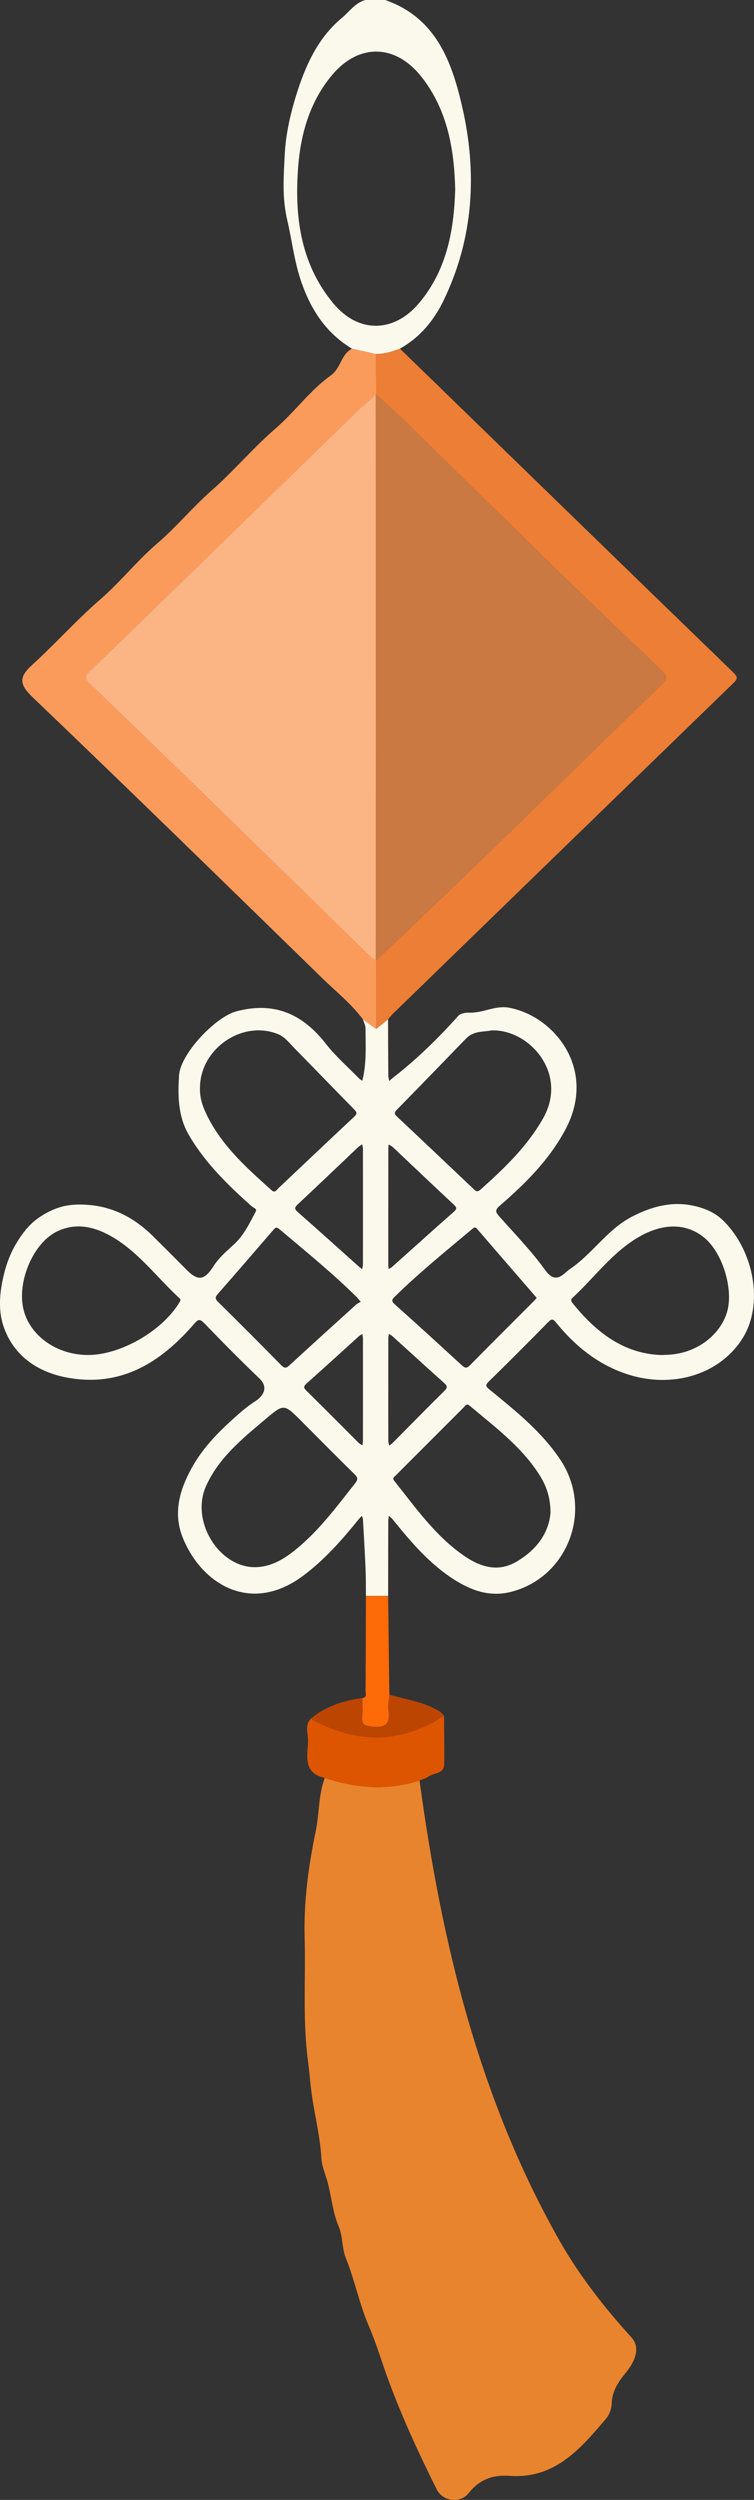
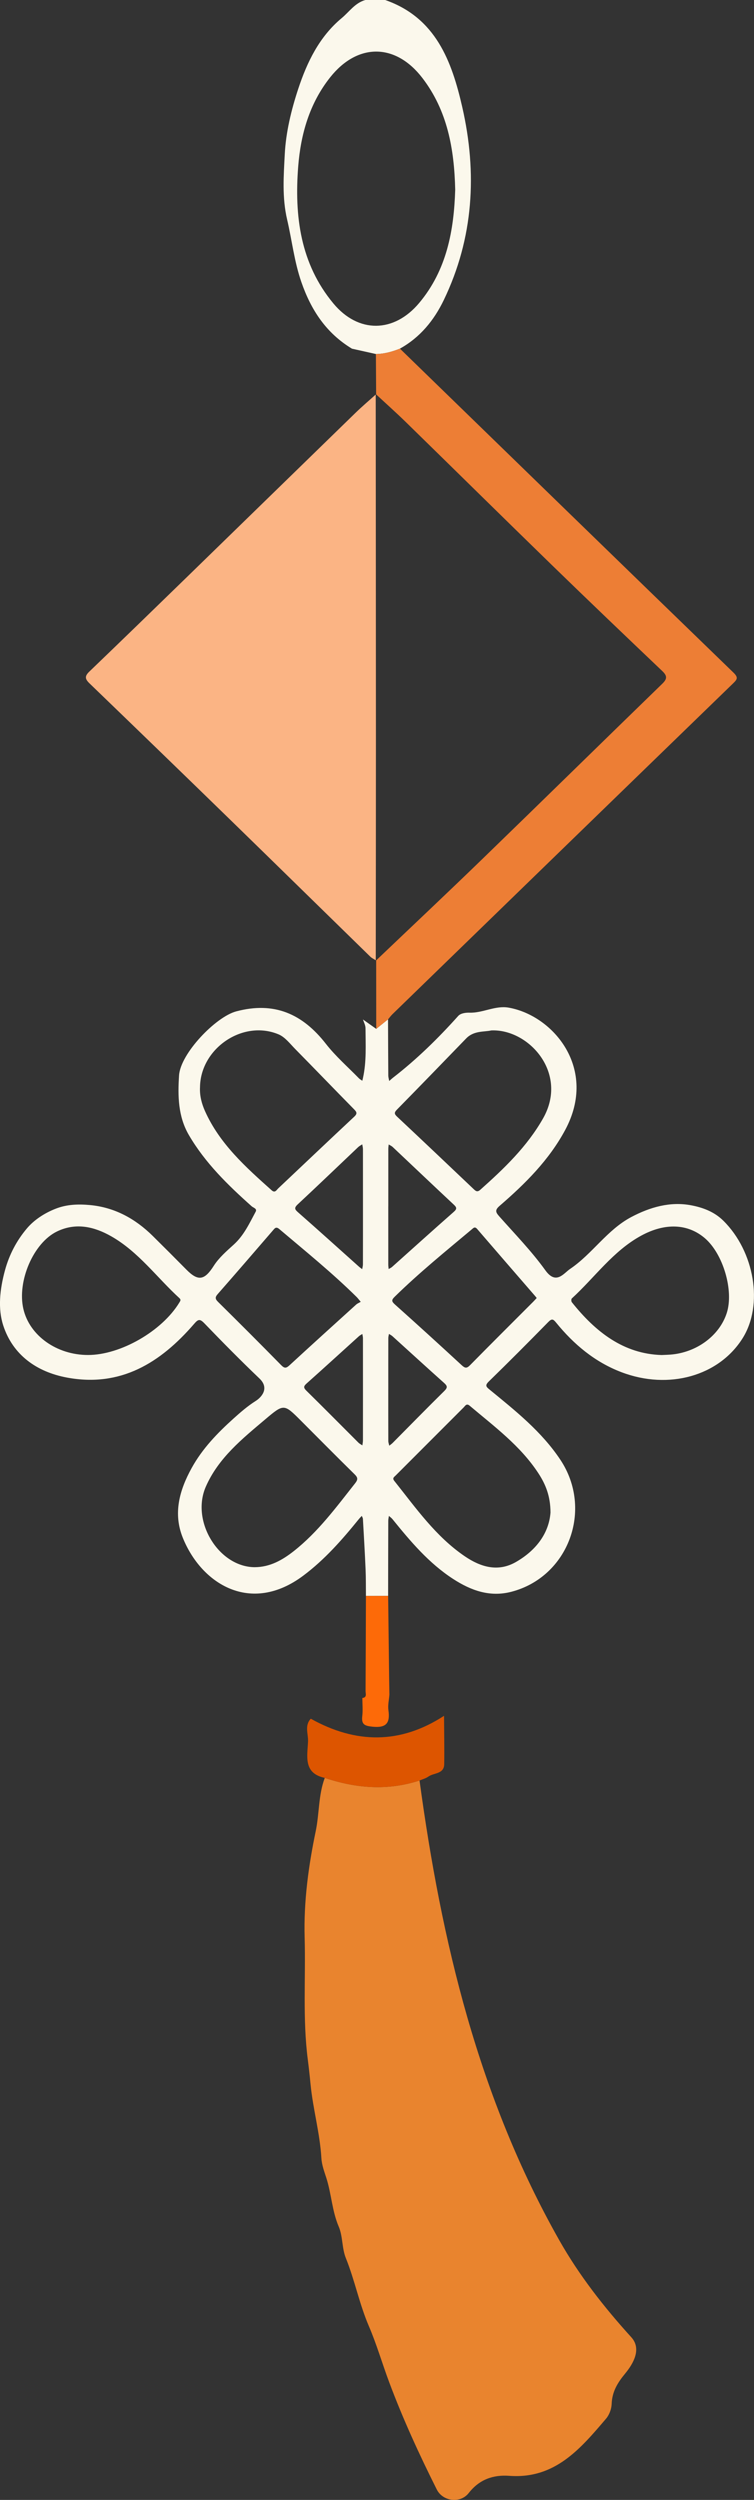
<svg xmlns="http://www.w3.org/2000/svg" viewBox="0 0 59.606 197.623" width="100%" style="vertical-align: middle; max-width: 100%; width: 100%;">
  <rect x="0" y="0" width="59.606" height="197.623" fill="#333333" stroke="none" />
  <g>
    <g>
      <path d="M27.826,27.565c-2.03-1.226-3.231-3.04-4.002-5.266-.563-1.622-.741-3.296-1.124-4.934-.41-1.756-.275-3.477-.188-5.18,.089-1.739,.517-3.502,1.066-5.165,.695-2.101,1.661-4.114,3.433-5.588,.606-.504,1.059-1.21,1.879-1.433h1.557c4.008,1.397,5.271,4.85,6.098,8.475,1.189,5.209,.894,10.348-1.461,15.243-.774,1.609-1.875,2.957-3.468,3.842-.611,.244-1.237,.418-1.9,.427-.63-.141-1.261-.281-1.891-.422Zm8.16-12.553c-.073-3.259-.623-6.271-2.592-8.842-2.121-2.77-5.126-2.788-7.292-.058-1.631,2.056-2.327,4.485-2.528,7.045-.307,3.913,.164,7.682,2.781,10.832,1.976,2.379,4.791,2.336,6.779-.034,2.195-2.616,2.752-5.765,2.851-8.944Z" fill="rgb(251,248,236)">
     </path>
      <path d="M33.166,140.753c1.72,12.712,4.661,25.054,11.046,36.341,1.578,2.789,3.538,5.294,5.695,7.671,.831,.915,.162,2.082-.481,2.862-.616,.747-1.038,1.443-1.073,2.418-.014,.394-.187,.857-.443,1.156-2.025,2.379-4.043,4.784-7.645,4.518-1.278-.094-2.364,.281-3.209,1.358-.668,.852-2.054,.667-2.527-.278-1.389-2.772-2.681-5.585-3.768-8.497-.549-1.47-.989-2.992-1.6-4.414-.755-1.76-1.113-3.626-1.823-5.387-.313-.776-.232-1.715-.56-2.482-.528-1.237-.575-2.574-.976-3.836-.156-.491-.362-1.021-.395-1.578-.115-1.977-.67-3.892-.86-5.868-.059-.614-.131-1.275-.213-1.912-.415-3.214-.161-6.445-.251-9.667-.079-2.843,.306-5.659,.876-8.401,.291-1.401,.208-2.86,.716-4.212,2.476,.831,4.968,1.03,7.49,.207Z" fill="rgb(233,132,46)">
     </path>
      <path d="M28.928,126.166c-.008-.699,.003-1.398-.027-2.096-.057-1.333-.136-2.664-.211-3.996-.005-.082-.058-.161-.088-.241-.079,.085-.162,.166-.235,.256-1.32,1.631-2.696,3.2-4.393,4.47-4.153,3.109-8.056,.657-9.527-3.006-.767-1.911-.273-3.733,.707-5.508,.851-1.543,2.049-2.774,3.314-3.913,.525-.473,1.108-.982,1.749-1.386,.409-.257,1.127-.978,.294-1.773-1.487-1.419-2.931-2.885-4.358-4.366-.371-.385-.502-.305-.816,.058-2.648,3.063-5.794,5.028-10.046,4.234-2.394-.447-4.275-1.789-5.033-4.112-.438-1.341-.27-2.865,.129-4.343,.344-1.276,.938-2.383,1.733-3.327,.567-.674,1.386-1.216,2.281-1.566,.892-.35,1.806-.373,2.711-.289,1.947,.181,3.579,1.075,4.961,2.44,.895,.884,1.783,1.775,2.667,2.669,.937,.947,1.435,.829,2.161-.309,.408-.639,1.016-1.164,1.586-1.682,.798-.725,1.232-1.677,1.725-2.593,.131-.244-.186-.311-.313-.425-1.882-1.678-3.679-3.429-4.966-5.631-.86-1.473-.883-3.096-.778-4.72,.113-1.733,2.901-4.627,4.514-5.058,3.01-.804,5.246,.194,7.095,2.565,.769,.986,1.73,1.822,2.607,2.722,.077,.079,.18,.132,.271,.197,.017-.072,.035-.144,.051-.216,.288-1.302,.208-2.624,.202-3.94-.001-.23-.129-.459-.199-.688,.349,.248,.697,.495,1.046,.742,.311-.251,.622-.502,.933-.753,.006,1.478,.01,2.957,.021,4.435,.001,.146,.047,.292,.072,.438,.103-.089,.202-.184,.31-.268,1.876-1.454,3.562-3.107,5.144-4.873,.223-.25,.698-.266,.877-.26,1.074,.039,2.047-.59,3.127-.396,3.534,.636,7.052,4.837,4.452,9.672-1.279,2.38-3.159,4.247-5.174,5.988-.376,.325-.342,.494-.045,.828,1.244,1.404,2.563,2.758,3.654,4.275,.849,1.18,1.446,.234,1.954-.109,1.756-1.185,2.925-3.09,4.836-4.102,1.479-.783,3.082-1.245,4.74-.928,.896,.171,1.807,.495,2.537,1.215,2.466,2.435,3.188,6.653,1.523,9.298-1.878,2.984-5.837,4.098-9.565,2.683-2.11-.801-3.776-2.2-5.182-3.93-.23-.283-.338-.32-.612-.041-1.551,1.583-3.115,3.154-4.702,4.701-.325,.317-.204,.425,.069,.649,2.037,1.669,4.107,3.312,5.588,5.541,2.619,3.941,.631,9.273-3.887,10.438-1.695,.437-3.187-.108-4.583-1.012-1.921-1.244-3.376-2.97-4.798-4.727-.081-.1-.191-.175-.287-.262-.018,.13-.05,.26-.05,.389-.007,1.978-.009,3.956-.012,5.934-.585,.001-1.17,.002-1.756,.004Zm14.591-6.587c-.003-1.313-.389-2.242-.953-3.107-1.421-2.18-3.49-3.701-5.436-5.347-.252-.213-.351,.009-.479,.137-1.792,1.791-3.582,3.585-5.372,5.378-.119,.119-.288,.203-.108,.429,1.701,2.134,3.271,4.393,5.573,5.959,1.258,.856,2.628,1.263,4.041,.452,1.583-.909,2.605-2.256,2.733-3.9Zm-23.377,4.31c1.2-.006,2.18-.56,3.085-1.273,1.915-1.51,3.347-3.459,4.842-5.353,.24-.304,.23-.455-.041-.721-1.423-1.398-2.825-2.817-4.234-4.229-1.343-1.345-1.352-1.356-2.821-.115-1.827,1.545-3.71,3.057-4.703,5.328-1.196,2.737,1.024,6.352,3.872,6.364Zm18.686-42.43c-.544,.127-1.364,0-1.974,.63-1.818,1.88-3.638,3.758-5.47,5.624-.22,.224-.231,.339,.003,.558,2.022,1.898,4.034,3.808,6.045,5.719,.173,.164,.295,.28,.537,.064,1.881-1.677,3.688-3.403,4.957-5.633,2.047-3.595-1.142-7.103-4.097-6.963Zm-23.019,4.523c-.026,.653,.136,1.271,.398,1.855,1.159,2.588,3.215,4.422,5.268,6.259,.267,.239,.384-.023,.524-.155,2-1.887,3.992-3.783,6.001-5.661,.272-.254,.2-.375-.018-.596-1.552-1.577-3.085-3.173-4.637-4.749-.414-.421-.81-.951-1.324-1.167-2.834-1.187-6.202,1.128-6.21,4.214Zm-8.847,21.133c2.567,0,5.842-1.886,7.213-4.142,.081-.134,.153-.219,.009-.351-1.79-1.639-3.237-3.665-5.39-4.89-1.35-.768-2.797-1.102-4.285-.384-1.872,.904-3.169,3.943-2.66,6.133,.491,2.108,2.638,3.635,5.113,3.634Zm45.344,.003c.329-.015,.508-.019,.687-.033,2.068-.157,3.878-1.491,4.458-3.284,.572-1.77-.28-4.68-1.734-5.923-1.33-1.136-3.118-1.24-5.035-.194-2.217,1.209-3.662,3.298-5.48,4.963-.05,.046-.048,.231,.002,.294,1.869,2.345,4.086,4.09,7.103,4.177Zm-23.788-4.205c-.167-.199-.237-.296-.321-.379-1.933-1.911-4.044-3.618-6.115-5.372-.265-.225-.365-.061-.514,.112-1.447,1.678-2.892,3.357-4.354,5.022-.221,.252-.212,.387,.025,.621,1.676,1.657,3.343,3.322,4.992,5.004,.266,.271,.402,.241,.658,.005,1.746-1.609,3.506-3.202,5.265-4.796,.1-.091,.236-.143,.362-.217Zm13.912-.302c-.051-.063-.087-.111-.126-.156-1.528-1.766-3.059-3.53-4.582-5.301-.189-.22-.298-.078-.435,.037-2.065,1.73-4.157,3.429-6.084,5.318-.273,.268-.246,.376,.027,.621,1.77,1.583,3.525,3.182,5.269,4.793,.26,.24,.397,.266,.659-.001,1.652-1.681,3.324-3.342,4.988-5.01,.097-.097,.188-.2,.282-.301Zm-11.736-7.246c0,1.538,0,3.075,.001,4.613,0,.114,.019,.228,.029,.342,.091-.055,.194-.097,.272-.167,1.62-1.448,3.231-2.906,4.863-4.341,.266-.234,.268-.346,.017-.581-1.617-1.511-3.22-3.038-4.83-4.556-.09-.085-.212-.136-.318-.203-.011,.113-.031,.227-.031,.34-.002,1.518-.001,3.035-.001,4.553Zm-2,.035c0-1.517,.001-3.034-.002-4.551,0-.129-.035-.258-.054-.387-.109,.073-.231,.132-.325,.221-1.591,1.508-3.171,3.029-4.775,4.523-.324,.302-.217,.418,.057,.659,1.602,1.407,3.183,2.838,4.772,4.259,.083,.075,.176,.138,.265,.207,.021-.127,.059-.254,.059-.381,.004-1.517,.003-3.034,.003-4.551Zm2,14.442c0,1.356-.002,2.712,.003,4.067,0,.125,.05,.251,.076,.376,.09-.072,.187-.137,.268-.218,1.361-1.372,2.711-2.754,4.087-4.111,.279-.275,.232-.405-.029-.638-1.366-1.22-2.715-2.458-4.073-3.687-.081-.073-.184-.122-.277-.182-.018,.109-.052,.218-.052,.327-.004,1.356-.002,2.711-.002,4.067Zm-2,.075c0-1.377,.001-2.754-.002-4.131,0-.111-.031-.222-.047-.333-.092,.06-.194,.108-.274,.18-1.375,1.242-2.741,2.494-4.124,3.726-.249,.222-.275,.335-.021,.584,1.38,1.355,2.737,2.733,4.106,4.099,.089,.089,.209,.147,.315,.219,.016-.132,.045-.263,.045-.395,.003-1.317,.002-2.634,.002-3.951Z" fill="rgb(251,248,236)">
     </path>
      <path d="M30.676,80.583c-.311,.251-.622,.502-.934,.753-.001-1.806-.003-3.611-.004-5.417,2.812-2.681,5.642-5.344,8.431-8.049,4.74-4.595,9.45-9.22,14.186-13.819,.399-.388,.397-.625-.003-1.006-2.916-2.776-5.827-5.557-8.713-8.365-3.86-3.756-7.693-7.539-11.545-11.303-.769-.751-1.572-1.467-2.359-2.199l-.019-3.191c.663-.009,1.289-.184,1.9-.427,8.785,8.541,17.565,17.086,26.366,25.611,.403,.391,.295,.539-.029,.853-8.982,8.711-17.957,17.431-26.93,26.152-.127,.124-.232,.271-.347,.407Z" fill="rgb(237, 126, 53)">
     </path>
-       <path d="M29.739,75.919c.001,1.806,.003,3.611,.004,5.417-.349-.247-.697-.495-1.046-.742-.919-1.241-2.127-2.2-3.22-3.266-7.603-7.416-15.196-14.841-22.87-22.182-1.1-1.052-1.128-1.618-.05-2.598,1.835-1.667,3.49-3.534,5.361-5.155,1.599-1.385,2.905-3.056,4.494-4.417,1.534-1.314,2.806-2.875,4.308-4.193,1.766-1.55,3.273-3.365,5.039-4.888,1.544-1.332,2.741-3.031,4.368-4.197,.852-.61,.823-1.693,1.7-2.132,.63,.141,1.261,.281,1.891,.422,.006,1.064,.013,2.128,.019,3.191,0,0-.034,.012-.034,.012-.532,.479-1.08,.942-1.592,1.441-4.473,4.351-8.938,8.709-13.41,13.062-2.542,2.475-5.087,4.947-7.645,7.405-.37,.355-.335,.579,.015,.917,3.772,3.641,7.538,7.287,11.293,10.945,3.642,3.548,7.27,7.111,10.908,10.663,.123,.12,.289,.194,.435,.29l.033,.004Z" fill="rgb(251, 155, 91)">
-      </path>
      <path d="M33.166,140.753c-2.521,.823-5.014,.624-7.49-.207-1.719-.366-1.374-1.719-1.325-2.88,.025-.597-.292-1.256,.218-1.798,3.556,1.984,7.069,2.025,10.533-.229,.007,1.275,.035,2.55,.014,3.824-.013,.79-.815,.669-1.246,.976-.205,.146-.468,.212-.704,.315Z" fill="rgb(221, 85, 0)">
     </path>
      <path d="M28.928,126.166l1.756-.004c.027,2.203,.053,4.407,.08,6.61,.005,.398,.013,.795,.02,1.193-.031,.41-.134,.831-.078,1.229,.142,1.012-.162,1.415-1.253,1.305-.633-.064-.891-.174-.814-.838,.054-.471,.008-.953,.006-1.43,.385-.043,.253-.343,.254-.55,.015-2.505,.021-5.01,.029-7.515Z" fill="rgb(253, 106, 8)">
-      </path>
-       <path d="M28.645,134.232c.002,.477,.048,.959-.006,1.43-.076,.663,.181,.774,.814,.838,1.092,.11,1.396-.293,1.253-1.305-.056-.398,.047-.818,.078-1.229,1.355,.395,2.784,.572,4.008,1.352,.122,.077,.207,.212,.309,.319-3.464,2.254-6.977,2.214-10.533,.229,1.181-.99,2.581-1.432,4.076-1.636Z" fill="rgb(188, 69, 2)">
-      </path>
-       <path d="M29.736,31.179c.787,.732,1.59,1.448,2.359,2.199,3.852,3.764,7.685,7.548,11.545,11.303,2.886,2.807,5.797,5.589,8.713,8.365,.4,.381,.402,.618,.003,1.006-4.736,4.599-9.446,9.224-14.186,13.819-2.79,2.704-5.62,5.367-8.431,8.049,0,0-.033-.004-.033-.004,.005-5.855,.014-11.71,.013-17.565-.002-9.052-.01-18.105-.016-27.157l.034-.012Z" fill="rgb(202, 121, 67)">
     </path>
      <path d="M29.702,31.191c.006,9.052,.014,18.105,.016,27.157,.001,5.855-.008,11.71-.013,17.565-.146-.096-.313-.17-.435-.29-3.638-3.552-7.265-7.115-10.908-10.663-3.755-3.658-7.521-7.305-11.293-10.945-.35-.338-.385-.561-.015-.917,2.558-2.458,5.103-4.931,7.645-7.405,4.472-4.352,8.937-8.711,13.41-13.062,.513-.499,1.061-.962,1.592-1.441Z" fill="rgb(251, 180, 132)">
     </path>
    </g>
  </g>
</svg>